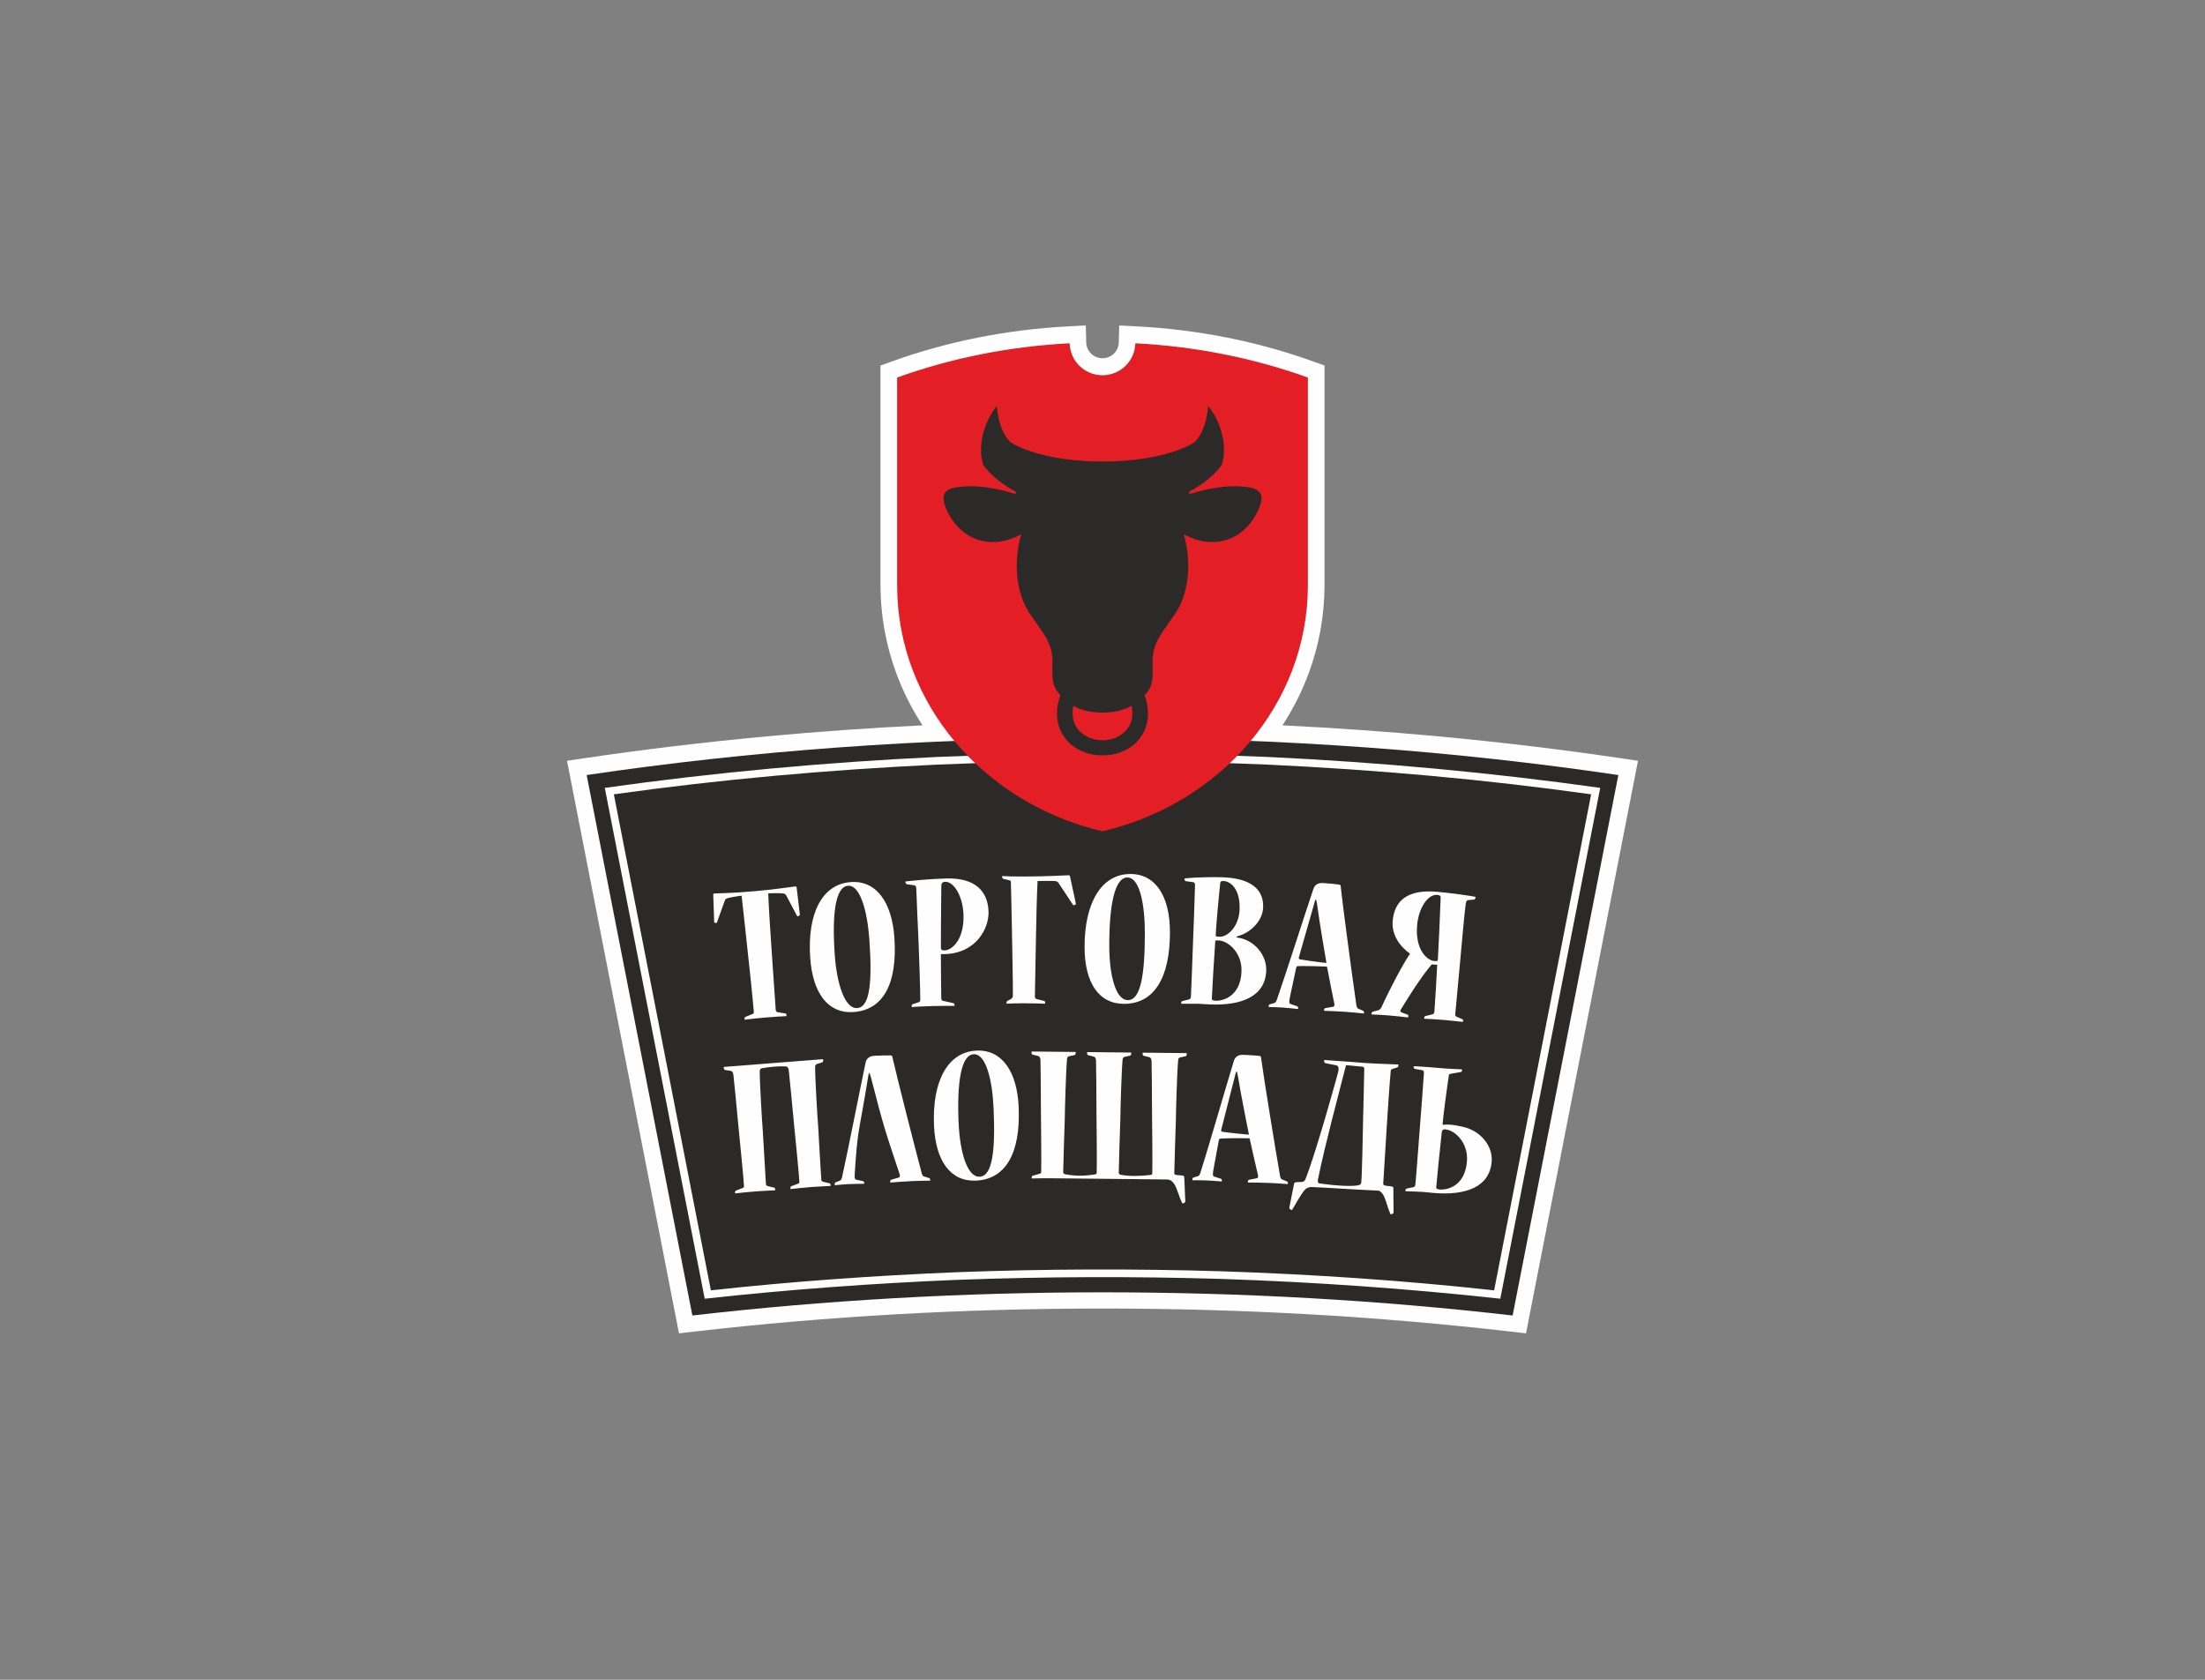
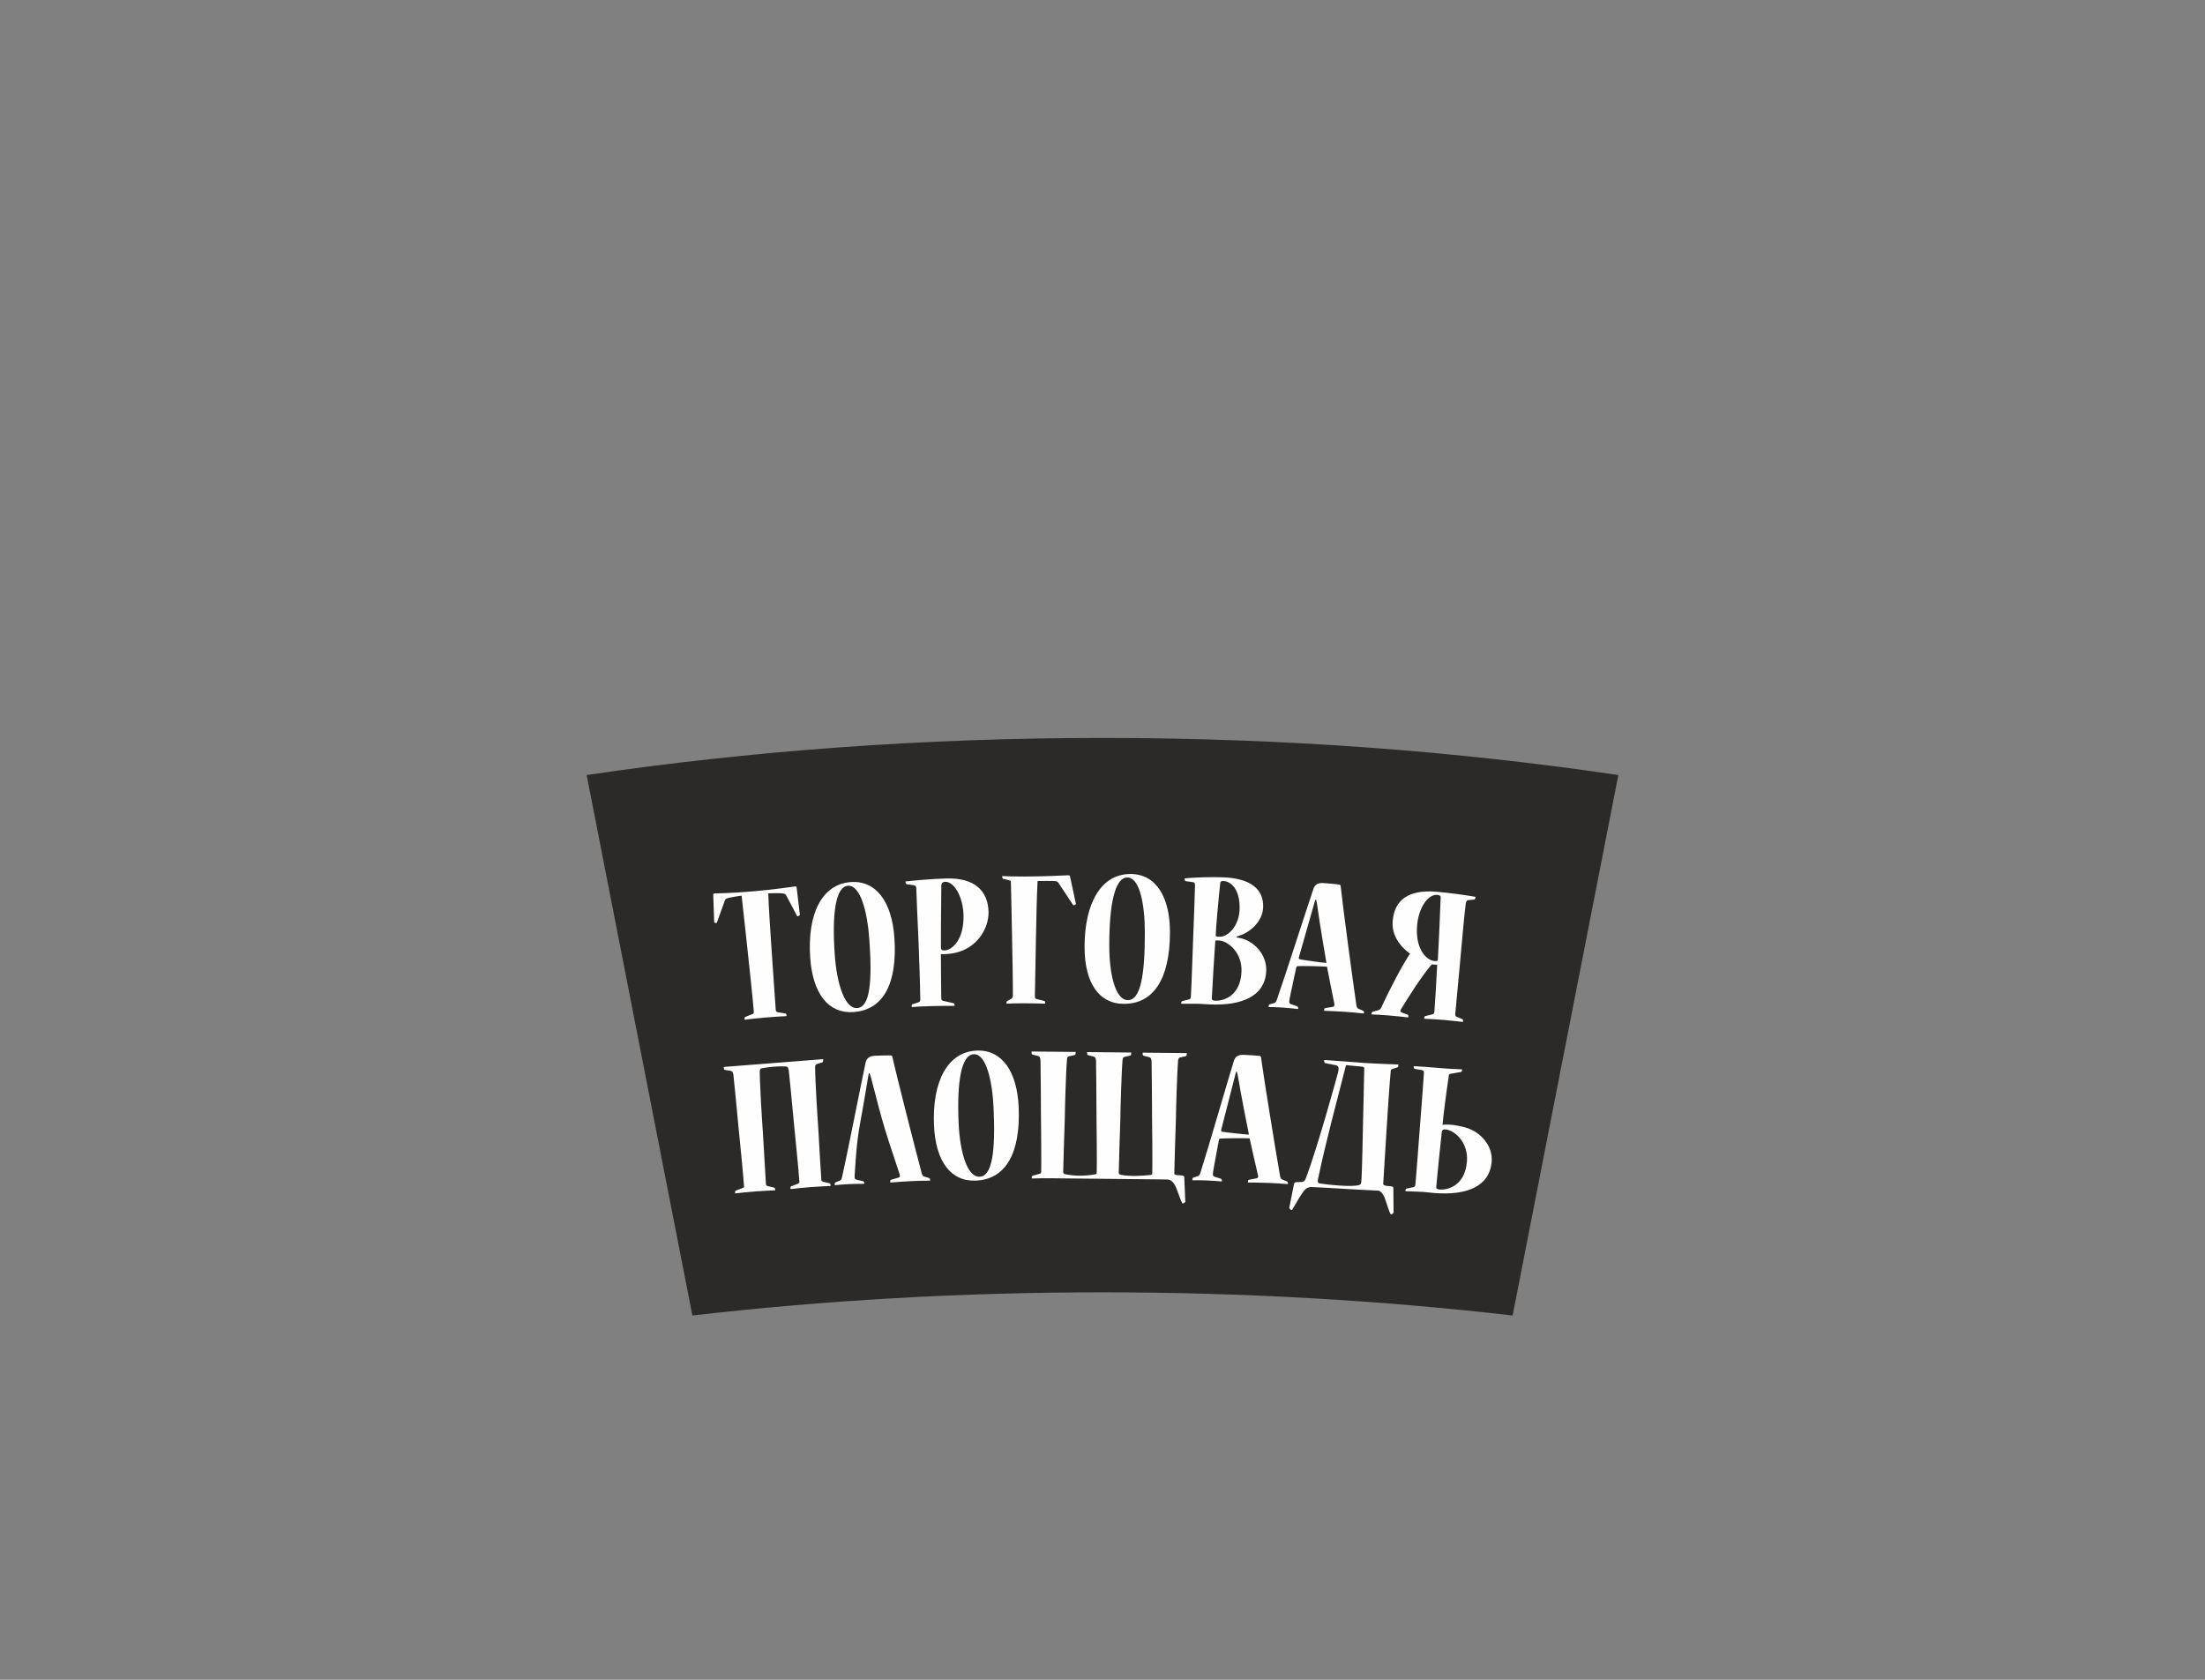
<svg xmlns="http://www.w3.org/2000/svg" width="210" height="160" viewBox="0 0 210 160" fill="none">
  <rect x="0" y="0" width="210" height="160" fill="#808080" stroke="none" />
-   <path d="M122.141 69.089C127.15 69.334 132.099 69.685 136.974 70.138C142.944 70.692 148.745 71.39 154.357 72.221L156 72.464L145.333 127L143.88 126.833C137.583 126.107 131.157 125.553 124.629 125.184C118.241 124.823 111.691 124.637 105 124.637C98.309 124.637 91.759 124.823 85.371 125.184C78.843 125.553 72.417 126.107 66.12 126.833L64.667 127L54 72.464L55.642 72.221C61.255 71.39 67.056 70.692 73.026 70.138C77.901 69.685 82.85 69.334 87.859 69.089C86.838 67.522 85.992 65.847 85.347 64.089C84.38 61.457 83.855 58.637 83.855 55.708V34.818L84.907 34.439C87.556 33.484 90.315 32.715 93.155 32.151C95.931 31.6 98.818 31.238 101.791 31.084L103.409 31L103.45 32.623C103.461 33.038 103.638 33.414 103.918 33.686C104.195 33.956 104.577 34.122 105 34.122C105.424 34.122 105.805 33.956 106.082 33.686C106.362 33.414 106.539 33.038 106.55 32.623L106.591 31L108.209 31.084C111.182 31.238 114.068 31.6 116.845 32.151C119.685 32.715 122.443 33.484 125.092 34.439L126.145 34.818V55.708C126.145 58.637 125.62 61.457 124.653 64.089C124.008 65.847 123.161 67.522 122.141 69.089Z" fill="#FEFEFE" />
  <path fill-rule="evenodd" clip-rule="evenodd" d="M105 70.289C122.144 70.289 138.651 71.532 154.128 73.824L144.06 125.301C131.56 123.861 118.476 123.093 105 123.093C91.524 123.093 78.44 123.861 65.94 125.301L55.872 73.824C71.349 71.532 87.857 70.289 105 70.289Z" fill="#2B2A29" />
-   <path fill-rule="evenodd" clip-rule="evenodd" d="M120.808 72.103C131.388 72.607 141.913 73.57 152.402 75.045L142.885 123.702C134.053 122.733 125.2 122.116 116.32 121.817C107.947 121.563 99.564 121.592 91.193 121.905C83.145 122.235 75.121 122.824 67.115 123.702L57.598 75.045C68.087 73.57 78.612 72.607 89.193 72.103C99.735 71.649 110.266 71.649 120.808 72.103ZM120.774 72.831C131.069 73.321 141.332 74.223 151.538 75.66L142.298 122.905C133.673 121.958 125.014 121.38 116.344 121.089C107.953 120.834 99.552 120.862 91.164 121.177C83.326 121.499 75.501 122.049 67.702 122.905L58.461 75.66C68.668 74.224 78.931 73.321 89.226 72.831C99.746 72.378 110.255 72.378 120.774 72.831Z" fill="#FEFEFE" />
  <path d="M75.876 84.579C75.866 84.462 75.843 84.425 75.706 84.436C75.433 84.46 73.96 84.706 71.871 84.888C69.431 85.1 68.366 85.075 68.054 85.102C67.937 85.112 67.921 85.153 67.929 85.25L68.017 87.835C68.022 87.894 68.162 87.92 68.221 87.915C68.24 87.914 68.26 87.912 68.276 87.871L69.02 85.804C69.083 85.622 69.159 85.595 69.331 85.541C69.638 85.456 70.434 85.327 70.629 85.31C70.771 86.496 71.126 89.882 71.217 90.699C71.304 91.457 71.749 95.66 71.785 96.305C71.804 96.519 71.788 96.561 71.653 96.592L70.969 96.868C70.912 96.892 70.905 97.03 70.91 97.089C70.912 97.111 70.913 97.13 70.952 97.127C71.283 97.079 72.003 96.997 72.784 96.929C73.642 96.854 74.465 96.803 74.876 96.787C74.895 96.784 74.913 96.763 74.909 96.721C74.899 96.604 74.853 96.529 74.814 96.533L74.097 96.419C73.957 96.391 73.894 96.358 73.877 96.162C73.843 95.772 73.573 91.77 73.504 90.756C73.394 89.273 73.19 86.03 73.167 85.09C73.42 85.068 74.364 85.064 74.584 85.103C74.763 85.127 74.827 85.181 74.922 85.369L75.912 87.247C75.935 87.284 75.954 87.282 75.974 87.28C76.032 87.276 76.182 87.184 76.177 87.126L75.876 84.579ZM137.386 107.141C137.41 106.593 137.783 103.771 137.986 102.433C138.002 102.365 137.968 102.31 138.198 102.27L139.135 102.108C139.196 102.098 139.241 101.999 139.249 101.901C139.251 101.879 139.252 101.858 139.213 101.856C138.978 101.846 138.657 101.833 138.296 101.812C138.038 101.822 136.017 101.623 135.106 101.579C134.846 101.567 134.646 101.543 134.64 101.569C134.617 101.664 134.66 101.806 134.758 101.814L135.359 101.919C135.574 101.936 135.625 102.038 135.608 102.253C135.568 103.015 135.297 106.467 135.233 107.287C135.174 108.027 134.871 112.145 134.801 112.787C134.784 113.001 134.721 113.055 134.581 113.083L133.962 113.212C133.882 113.225 133.853 113.34 133.847 113.419C133.846 113.442 133.844 113.461 133.903 113.465C134.549 113.497 135.079 113.495 135.548 113.532C135.802 113.552 136.386 113.617 136.622 113.636C139.571 113.866 141.873 113.088 142.065 110.637C142.181 109.161 141.047 107.843 139.645 107.416C139.183 107.275 138.069 107.027 137.386 107.141ZM139.707 110.629C139.524 112.964 137.861 113.36 137.119 113.302C136.885 113.283 136.772 113.216 136.781 113.099C136.83 112.478 137.2 108.768 137.314 107.819C137.371 107.568 137.53 107.565 137.647 107.574C138.565 107.646 139.847 108.841 139.709 110.61L139.707 110.629ZM124.333 112.31C124.167 112.736 123.78 112.527 123.367 112.618C123.308 112.635 123.267 112.672 123.244 112.75L122.786 115.063C122.783 115.122 122.938 115.246 123.016 115.25C123.036 115.251 123.056 115.252 123.076 115.214C123.416 114.621 123.904 113.781 124.174 113.44C124.278 113.327 124.36 113.233 124.46 113.179C124.579 113.115 124.702 113.077 124.82 113.059C126.886 113.15 128.486 113.281 130.551 113.372C130.813 113.383 131.071 113.397 131.316 113.409C131.361 113.43 131.406 113.456 131.45 113.484C131.545 113.547 131.626 113.644 131.712 113.77C131.957 114.128 132.133 115.003 132.419 115.622C132.437 115.661 132.456 115.663 132.476 115.664C132.554 115.667 132.722 115.557 132.722 115.498L132.7 113.164C132.699 113.083 132.646 113.04 132.588 113.022C132.349 112.944 131.724 113.01 131.735 112.754C131.752 112.363 132.01 108.36 132.07 107.344C132.154 105.932 132.351 103.033 132.456 101.95C132.465 101.882 132.554 101.835 132.658 101.802L133.095 101.665C133.154 101.647 133.18 101.532 133.184 101.434C133.185 101.414 133.185 101.395 133.146 101.393C132.502 101.365 131.867 101.343 131.217 101.315C130.756 101.295 130.345 101.273 129.979 101.25L129.951 101.248L129.946 101.249C129.72 101.233 129.47 101.212 129.158 101.183L128.411 101.126L126.163 100.967C126.108 100.963 126.107 100.982 126.105 101.021C126.099 101.158 126.15 101.241 126.233 101.267L127.247 101.467C127.55 101.527 127.497 101.889 127.445 102.108C127.455 102.098 125.457 109.428 124.333 112.31ZM125.688 112.722C125.547 112.699 125.462 112.612 125.53 112.284C126.299 108.614 127.277 105.073 128.192 101.453L129.767 101.604C129.853 101.612 129.928 101.673 129.929 101.747C129.91 103.068 129.826 106.206 129.811 106.991C129.796 107.754 129.72 111.982 129.642 112.623C129.63 112.723 129.58 112.828 129.469 112.865C128.746 113.109 126.307 112.822 125.688 112.722ZM68.963 101.624C68.924 101.626 68.925 101.646 68.928 101.685C68.941 101.841 68.984 101.897 69.044 101.912L69.542 101.991C69.76 102.013 69.812 102.166 69.848 102.379C69.886 102.611 70.231 106.254 70.355 107.579C70.432 108.318 70.817 112.213 70.855 112.936C70.865 113.073 70.849 113.113 70.715 113.163L70.066 113.41C70.009 113.434 70 113.572 70.005 113.63C70.007 113.653 70.008 113.673 70.047 113.67C70.436 113.62 71.197 113.541 71.998 113.478C72.799 113.415 73.505 113.399 73.798 113.376C73.837 113.373 73.835 113.354 73.832 113.311C73.827 113.253 73.799 113.137 73.739 113.123L73.178 112.99C73.038 112.961 72.956 112.909 72.946 112.792C72.92 112.46 72.674 108.32 72.651 107.791C72.581 106.894 72.358 103.301 72.357 102.045C72.349 101.947 72.395 101.784 72.551 101.755C73.295 101.616 74.06 101.548 74.816 101.577C75.035 101.586 75.086 101.753 75.122 101.966C75.16 102.198 75.505 105.841 75.629 107.166C75.707 107.905 76.091 111.8 76.129 112.523C76.139 112.659 76.123 112.7 75.989 112.75L75.341 112.997C75.284 113.021 75.275 113.159 75.279 113.218C75.281 113.24 75.283 113.26 75.322 113.257C75.711 113.207 76.471 113.128 77.272 113.065C78.073 113.002 78.779 112.986 79.073 112.963C79.111 112.96 79.11 112.941 79.106 112.898C79.102 112.84 79.073 112.724 79.013 112.71L78.452 112.577C78.312 112.548 78.23 112.496 78.221 112.379C78.195 112.047 77.947 107.906 77.926 107.378C77.855 106.481 77.632 102.887 77.631 101.632C77.624 101.534 77.67 101.373 77.825 101.342L78.324 101.185C78.4 101.159 78.407 101.002 78.401 100.924C78.4 100.904 78.398 100.885 78.359 100.888C75.227 101.133 72.095 101.378 68.963 101.624ZM118.447 100.474C117.958 100.454 117.637 100.617 117.501 101.082C116.779 103.442 115.093 109.287 114.33 111.685C114.239 111.994 114.16 112.011 113.978 112.062L113.641 112.166C113.581 112.183 113.555 112.339 113.553 112.378C113.553 112.401 113.552 112.42 113.591 112.422C114.007 112.419 114.418 112.416 114.908 112.435C115.378 112.454 115.808 112.491 116.316 112.531C116.355 112.533 116.375 112.533 116.377 112.491C116.38 112.393 116.345 112.294 116.268 112.271L115.687 112.091C115.551 112.047 115.475 111.985 115.528 111.654C115.634 110.954 115.929 109.477 116.081 108.602C116.105 108.505 116.166 108.449 116.225 108.452C116.697 108.411 118.404 108.402 119.01 108.426C119.208 109.354 119.643 111.231 119.811 111.943C119.844 112.101 119.8 112.217 119.682 112.232L118.93 112.378C118.871 112.395 118.846 112.531 118.843 112.59C118.842 112.612 118.842 112.632 118.881 112.634C119.567 112.642 120.175 112.646 120.899 112.675C121.467 112.698 122.014 112.739 122.601 112.782C122.64 112.784 122.661 112.765 122.661 112.742C122.665 112.645 122.63 112.545 122.552 112.523L122.07 112.327C122.012 112.305 121.939 112.165 121.923 112.086C121.444 109.346 120.359 102.665 120.087 100.656C120.069 100.617 120.031 100.596 119.953 100.573C119.582 100.538 119.093 100.499 118.466 100.474L118.447 100.474ZM117.795 102.073C117.864 102.291 117.878 102.428 117.911 102.586C118.242 104.597 118.784 107.222 118.946 108.071C118.476 108.052 116.856 107.87 116.369 107.791C116.33 107.77 116.294 107.71 116.296 107.651C116.622 106.372 117.18 104.201 117.599 102.554C117.624 102.418 117.669 102.263 117.736 102.07L117.795 102.073ZM108.86 100.266C108.821 100.265 108.821 100.285 108.821 100.324C108.819 100.48 108.858 100.54 108.916 100.56L109.405 100.682C109.62 100.724 109.657 100.88 109.675 101.096C109.692 101.331 109.713 104.99 109.719 106.32C109.73 107.064 109.768 110.977 109.741 111.701C109.739 111.838 109.724 111.899 109.582 111.914C108.643 112.019 107.667 112.058 106.76 111.905C106.62 111.881 106.546 111.805 106.547 111.687C106.55 111.355 106.672 107.208 106.697 106.68C106.706 105.78 106.802 102.181 106.913 100.93C106.914 100.832 106.975 100.676 107.132 100.659L107.643 100.547C107.721 100.528 107.742 100.371 107.743 100.293C107.743 100.274 107.744 100.254 107.704 100.253L103.57 100.211C103.531 100.21 103.53 100.23 103.53 100.269C103.528 100.425 103.567 100.484 103.626 100.505L104.114 100.627C104.329 100.669 104.367 100.825 104.384 101.041C104.402 101.276 104.422 104.935 104.428 106.265C104.44 107.009 104.477 110.922 104.45 111.646C104.449 111.782 104.432 111.836 104.291 111.859C103.288 112.025 102.425 112.032 101.47 111.85C101.33 111.823 101.255 111.75 101.256 111.632C101.26 111.3 101.381 107.153 101.406 106.625C101.416 105.725 101.512 102.126 101.623 100.875C101.624 100.777 101.684 100.621 101.841 100.603L102.352 100.491C102.43 100.473 102.452 100.316 102.452 100.238C102.453 100.219 102.453 100.199 102.414 100.198L98.279 100.156C98.24 100.155 98.24 100.175 98.24 100.214C98.238 100.37 98.277 100.429 98.335 100.45L98.824 100.572C99.039 100.613 99.077 100.77 99.094 100.986C99.111 101.221 99.132 104.88 99.138 106.21C99.15 106.954 99.187 110.867 99.16 111.591C99.159 111.728 99.138 111.767 99.001 111.804L98.333 111.993C98.274 112.012 98.253 112.149 98.252 112.207C98.252 112.23 98.252 112.25 98.291 112.25C98.683 112.235 99.447 112.223 100.251 112.231C103.777 112.268 107.309 112.305 110.831 112.341C110.969 112.343 111.103 112.345 111.233 112.349C111.562 112.406 111.697 112.593 111.82 112.76C112.076 113.109 112.282 113.978 112.588 114.588C112.607 114.626 112.627 114.627 112.647 114.627C112.725 114.628 112.889 114.513 112.887 114.454L112.786 112.121C112.783 112.041 112.729 112 112.67 111.983C112.477 111.927 112.041 111.971 111.875 111.861C111.85 111.829 111.837 111.79 111.837 111.741C111.841 111.409 111.962 107.263 111.987 106.735C111.997 105.835 112.093 102.235 112.204 100.984C112.205 100.887 112.265 100.731 112.422 100.713L112.933 100.601C113.011 100.582 113.033 100.426 113.033 100.347C113.034 100.328 113.034 100.308 112.995 100.308L108.86 100.266ZM92.949 112.452C95.749 112.33 97.211 109.893 97.016 105.438C96.87 102.115 95.462 99.963 93.016 100.07C90.235 100.191 88.77 103.017 88.953 107.199C89.102 110.6 90.541 112.557 92.929 112.453L92.949 112.452ZM93.286 112.082C92.131 112.132 91.42 109.774 91.297 106.959C91.126 103.051 91.542 100.467 92.736 100.415C93.911 100.364 94.512 102.903 94.63 105.6C94.805 109.588 94.52 112.028 93.305 112.081L93.286 112.082ZM83.32 100.56C82.83 100.584 82.525 100.775 82.43 101.249C81.919 103.663 80.754 109.634 80.204 112.089C80.141 112.406 80.064 112.429 79.887 112.496L79.56 112.629C79.502 112.651 79.49 112.809 79.492 112.848C79.493 112.87 79.494 112.89 79.533 112.888C79.947 112.849 80.357 112.81 80.846 112.786C81.316 112.764 81.747 112.763 82.257 112.758C82.296 112.756 82.316 112.755 82.314 112.713C82.309 112.616 82.265 112.519 82.186 112.504L81.591 112.375C81.452 112.342 81.374 112.288 81.395 111.954C81.678 107.421 81.767 108.18 82.657 102.707C82.68 102.571 82.702 102.411 82.751 102.213L82.81 102.21C82.899 102.422 82.925 102.557 82.972 102.712C84.221 107.579 84.294 107.654 85.687 111.866C85.733 112.021 85.7 112.14 85.583 112.165L84.848 112.376C84.79 112.398 84.777 112.536 84.78 112.595C84.781 112.618 84.782 112.637 84.821 112.635C85.505 112.583 86.111 112.534 86.835 112.5C87.403 112.473 87.952 112.466 88.54 112.457C88.579 112.455 88.598 112.435 88.597 112.412C88.592 112.315 88.548 112.219 88.469 112.203L87.971 112.051C87.911 112.034 87.826 111.901 87.803 111.824C87.085 109.135 85.417 102.575 84.969 100.599C84.947 100.561 84.907 100.543 84.829 100.527C84.456 100.525 83.965 100.53 83.339 100.559L83.32 100.56ZM101.916 83.527C101.892 83.412 101.896 83.37 101.759 83.37C101.485 83.37 99.639 83.488 97.542 83.488C97.081 83.488 96.67 83.484 96.302 83.477L96.275 83.477H96.27C96.043 83.471 95.792 83.461 95.479 83.446C95.44 83.446 95.44 83.465 95.44 83.488C95.44 83.566 95.479 83.684 95.538 83.703L96.106 83.84C96.19 83.864 96.271 83.901 96.274 83.975C96.314 85.296 96.367 88.436 96.386 89.22C96.406 89.983 96.479 94.209 96.464 94.854C96.458 95.145 96.155 95.216 95.93 95.344C95.877 95.374 95.852 95.5 95.852 95.559C95.852 95.582 95.852 95.603 95.891 95.601C96.224 95.584 96.621 95.562 97.405 95.562C98.267 95.562 99.09 95.582 99.502 95.601C99.521 95.601 99.541 95.582 99.541 95.539C99.541 95.422 99.502 95.344 99.463 95.344L98.757 95.168C98.62 95.128 98.561 95.089 98.561 94.894C98.561 94.502 98.643 90.492 98.659 89.475C98.682 87.988 98.757 84.856 98.816 83.917C99.07 83.917 100.367 83.884 100.583 83.938C100.758 83.981 100.781 84.056 100.897 84.231L102.193 86.188C102.216 86.224 102.232 86.227 102.251 86.227C102.31 86.227 102.479 86.147 102.467 86.09L101.916 83.527ZM132.638 87.718C132.798 85.768 134.084 84.715 136.778 84.936C138.087 85.043 139.642 85.268 140.475 85.414C140.533 85.419 140.532 85.439 140.53 85.458C140.524 85.536 140.474 85.669 140.394 85.683L139.839 85.735C139.701 85.744 139.633 85.856 139.596 86.069C139.523 86.475 139.17 90.293 139.105 91.093C139.023 92.088 138.663 95.768 138.596 96.587C138.586 96.704 138.617 96.805 138.75 96.855L139.263 97.074C139.34 97.099 139.351 97.198 139.345 97.276C139.342 97.319 139.34 97.338 139.282 97.333C138.891 97.301 138.23 97.208 137.507 97.149C136.726 97.085 136.061 97.05 135.688 97.039C135.647 97.056 135.631 97.015 135.633 96.993C135.641 96.895 135.668 96.799 135.728 96.785L136.391 96.623C136.53 96.595 136.594 96.541 136.611 96.327C136.661 95.722 136.834 92.89 136.877 91.892C136.779 91.884 136.485 91.88 136.427 91.856C136.369 91.851 136.327 91.887 136.283 91.942C135.302 93.118 134.172 94.91 133.421 96.144C133.309 96.312 133.381 96.396 133.515 96.446L134.068 96.649C134.125 96.673 134.138 96.753 134.13 96.85C134.127 96.893 134.106 96.91 134.067 96.907C133.502 96.841 132.898 96.772 132.273 96.721C131.589 96.665 130.983 96.636 130.649 96.627C130.61 96.624 130.612 96.605 130.613 96.582C130.62 96.504 130.649 96.388 130.749 96.358L131.272 96.224C131.394 96.175 131.5 96.085 131.57 95.934C132.387 94.136 133.641 91.785 134.289 90.837C133.323 90.149 132.528 89.064 132.636 87.738L132.638 87.718ZM136.611 91.537C136.884 91.559 136.945 91.544 136.943 91.329C136.971 90.978 137.159 87.008 137.206 85.481C137.218 85.325 137.087 85.255 136.872 85.238C135.993 85.166 135.1 86.467 134.961 88.163C134.771 90.484 135.927 91.481 136.591 91.535L136.611 91.537ZM126.041 84.111C125.552 84.078 125.227 84.233 125.078 84.693C124.29 87.032 122.441 92.828 121.611 95.204C121.511 95.51 121.432 95.524 121.249 95.571L120.908 95.665C120.848 95.68 120.818 95.835 120.815 95.874C120.814 95.897 120.812 95.916 120.852 95.919C121.268 95.928 121.678 95.937 122.168 95.97C122.637 96.002 123.065 96.05 123.572 96.105C123.611 96.107 123.631 96.108 123.634 96.066C123.641 95.969 123.609 95.869 123.531 95.844L122.956 95.648C122.821 95.599 122.747 95.535 122.809 95.206C122.935 94.509 123.271 93.041 123.448 92.171C123.475 92.075 123.537 92.02 123.596 92.024C124.069 91.997 125.775 92.035 126.381 92.076C126.553 93.01 126.934 94.898 127.082 95.615C127.111 95.773 127.064 95.888 126.945 95.9L126.191 96.025C126.13 96.04 126.101 96.176 126.097 96.234C126.096 96.257 126.095 96.276 126.134 96.279C126.819 96.306 127.427 96.328 128.15 96.377C128.717 96.415 129.263 96.472 129.848 96.532C129.887 96.535 129.908 96.516 129.91 96.493C129.916 96.396 129.884 96.296 129.807 96.271L129.33 96.062C129.273 96.038 129.204 95.896 129.19 95.817C128.788 93.064 127.891 86.356 127.675 84.341C127.658 84.3 127.621 84.278 127.544 84.253C127.174 84.208 126.686 84.156 126.06 84.113L126.041 84.111ZM125.344 85.691C125.407 85.912 125.417 86.049 125.446 86.208C125.72 88.227 126.188 90.867 126.327 91.719C125.857 91.688 124.243 91.46 123.758 91.368C123.72 91.346 123.685 91.284 123.689 91.226C124.051 89.957 124.669 87.802 125.134 86.167C125.163 86.032 125.213 85.879 125.285 85.687L125.344 85.691ZM117.778 89.212C117.878 89.177 117.998 89.123 118.077 89.106C119.07 88.792 120.247 87.761 120.299 86.432C120.367 84.672 119.073 83.663 116.489 83.563C115.529 83.525 113.881 83.559 112.896 83.658C112.838 83.656 112.817 83.674 112.816 83.694C112.813 83.791 112.846 83.93 112.944 83.934L113.549 84.016C113.764 84.024 113.819 84.124 113.811 84.339C113.801 85.103 113.666 88.563 113.634 89.384C113.605 90.127 113.464 94.252 113.419 94.897C113.411 95.112 113.35 95.168 113.211 95.202L112.597 95.355C112.518 95.371 112.494 95.487 112.491 95.566C112.49 95.589 112.489 95.608 112.548 95.61C113.195 95.616 113.725 95.594 114.195 95.612C114.45 95.622 115.036 95.665 115.271 95.674C118.228 95.788 120.497 94.921 120.593 92.464C120.651 90.985 119.489 89.611 118.048 89.34C118.009 89.338 117.912 89.315 117.775 89.29L117.778 89.212ZM116.534 83.917C117.16 83.941 118.134 84.625 118.055 86.658C117.994 88.202 116.953 89.258 116.131 89.227C116.033 89.223 115.837 89.215 115.781 89.154C115.782 88.606 116.062 85.465 116.212 84.12C116.218 83.963 116.319 83.908 116.514 83.916L116.534 83.917ZM118.237 92.549C118.145 94.888 116.5 95.349 115.756 95.32C115.521 95.311 115.406 95.248 115.41 95.131C115.434 94.508 115.667 90.556 115.743 89.603C115.823 89.567 115.941 89.572 116.058 89.576C116.978 89.612 118.306 90.757 118.237 92.529L118.237 92.549ZM107.054 95.615C109.856 95.615 111.424 93.245 111.424 88.784C111.424 85.458 110.111 83.248 107.662 83.248C104.879 83.248 103.292 86.006 103.292 90.193C103.292 93.597 104.644 95.615 107.035 95.615L107.054 95.615ZM107.407 95.26C106.251 95.26 105.644 92.873 105.644 90.056C105.644 86.143 106.173 83.58 107.368 83.58C108.544 83.58 109.033 86.143 109.033 88.843C109.033 92.834 108.642 95.26 107.427 95.26H107.407ZM86.962 84.306C87.178 84.32 87.259 84.416 87.265 84.631C87.28 85.198 87.438 88.893 87.48 89.694C87.526 90.691 87.646 94.407 87.646 95.15C87.652 95.366 87.614 95.425 87.478 95.468L86.895 95.66C86.837 95.681 86.82 95.779 86.823 95.877C86.823 95.9 86.824 95.919 86.863 95.918C87.235 95.889 87.959 95.85 88.801 95.827C89.604 95.806 90.408 95.804 90.879 95.811C90.918 95.81 90.917 95.79 90.917 95.767C90.914 95.67 90.872 95.573 90.813 95.555L89.886 95.345C89.748 95.329 89.649 95.293 89.643 95.058C89.626 94.432 89.615 91.829 89.609 90.871C89.707 90.887 89.844 90.884 89.961 90.88C92.998 90.799 94.188 88.399 94.146 86.854C94.094 84.898 92.883 83.6 90.141 83.674C88.534 83.717 87.048 83.874 86.286 83.953C86.247 83.954 86.228 83.974 86.228 83.994C86.232 84.111 86.293 84.207 86.372 84.225L86.962 84.306ZM89.933 90.529C89.698 90.535 89.597 90.44 89.611 90.224C89.607 90.087 89.613 86.662 89.65 84.372C89.644 84.156 89.757 83.997 90.012 83.99C90.893 83.966 91.717 85.451 91.763 87.153C91.826 89.5 90.677 90.509 89.952 90.529L89.933 90.529ZM81.302 96.396C84.097 96.198 85.493 93.723 85.177 89.274C84.941 85.956 83.475 83.844 81.032 84.017C78.256 84.213 76.868 87.077 77.165 91.254C77.406 94.649 78.898 96.567 81.283 96.398L81.302 96.396ZM81.629 96.017C80.475 96.099 79.7 93.761 79.501 90.951C79.224 87.047 79.57 84.454 80.762 84.369C81.934 84.286 82.605 86.808 82.796 89.501C83.079 93.482 82.86 95.93 81.648 96.016L81.629 96.017Z" fill="#FEFEFE" />
-   <path fill-rule="evenodd" clip-rule="evenodd" d="M124.56 55.746C124.56 67.055 116.236 76.551 105 79.181C93.764 76.551 85.44 67.055 85.44 55.746V35.961C90.496 34.139 96.038 33 101.872 32.699C101.915 34.387 103.299 35.743 105 35.743C106.701 35.743 108.086 34.387 108.129 32.699C113.962 33.001 119.504 34.139 124.56 35.961V55.746Z" fill="#E31E24" />
-   <path fill-rule="evenodd" clip-rule="evenodd" d="M105 71.942C105.099 71.943 105.198 71.941 105.297 71.937C107.922 71.827 110.185 69.56 109.012 66.214C109.865 65.346 109.794 64.496 109.769 63.045C109.735 61.157 110.736 60.243 111.983 58.355C113.136 56.611 113.563 53.721 112.739 50.894C115.498 52.39 118.316 51.546 119.701 48.854C120.778 46.762 119.712 46.463 118.323 46.345C116.771 46.213 115.007 46.518 113.316 47.052L113.218 46.861C114.838 45.961 115.727 45.147 116.349 44.297C117.027 42.251 116.025 39.753 115.058 38.693C114.957 39.797 114.71 41.122 113.775 42.126C111.74 43.355 108.366 43.965 105 43.958C101.634 43.965 98.26 43.355 96.224 42.126C95.289 41.122 95.043 39.797 94.941 38.693C93.975 39.753 92.972 42.251 93.651 44.297C94.272 45.147 95.162 45.961 96.781 46.861L96.683 47.052C94.992 46.518 93.228 46.213 91.676 46.345C90.288 46.463 89.222 46.762 90.298 48.854C91.683 51.546 94.502 52.39 97.261 50.894C96.437 53.721 96.864 56.611 98.017 58.355C99.264 60.243 100.264 61.157 100.231 63.045C100.205 64.496 100.135 65.346 100.987 66.214C99.814 69.56 102.078 71.827 104.702 71.937C104.802 71.941 104.901 71.943 105 71.942ZM105 67.87C106.004 67.878 107.014 67.665 107.775 67.231C108.227 69.349 106.599 70.511 105 70.509C103.401 70.511 101.773 69.349 102.225 67.231C102.986 67.665 103.996 67.878 105 67.87Z" fill="#2B2A29" />
</svg>